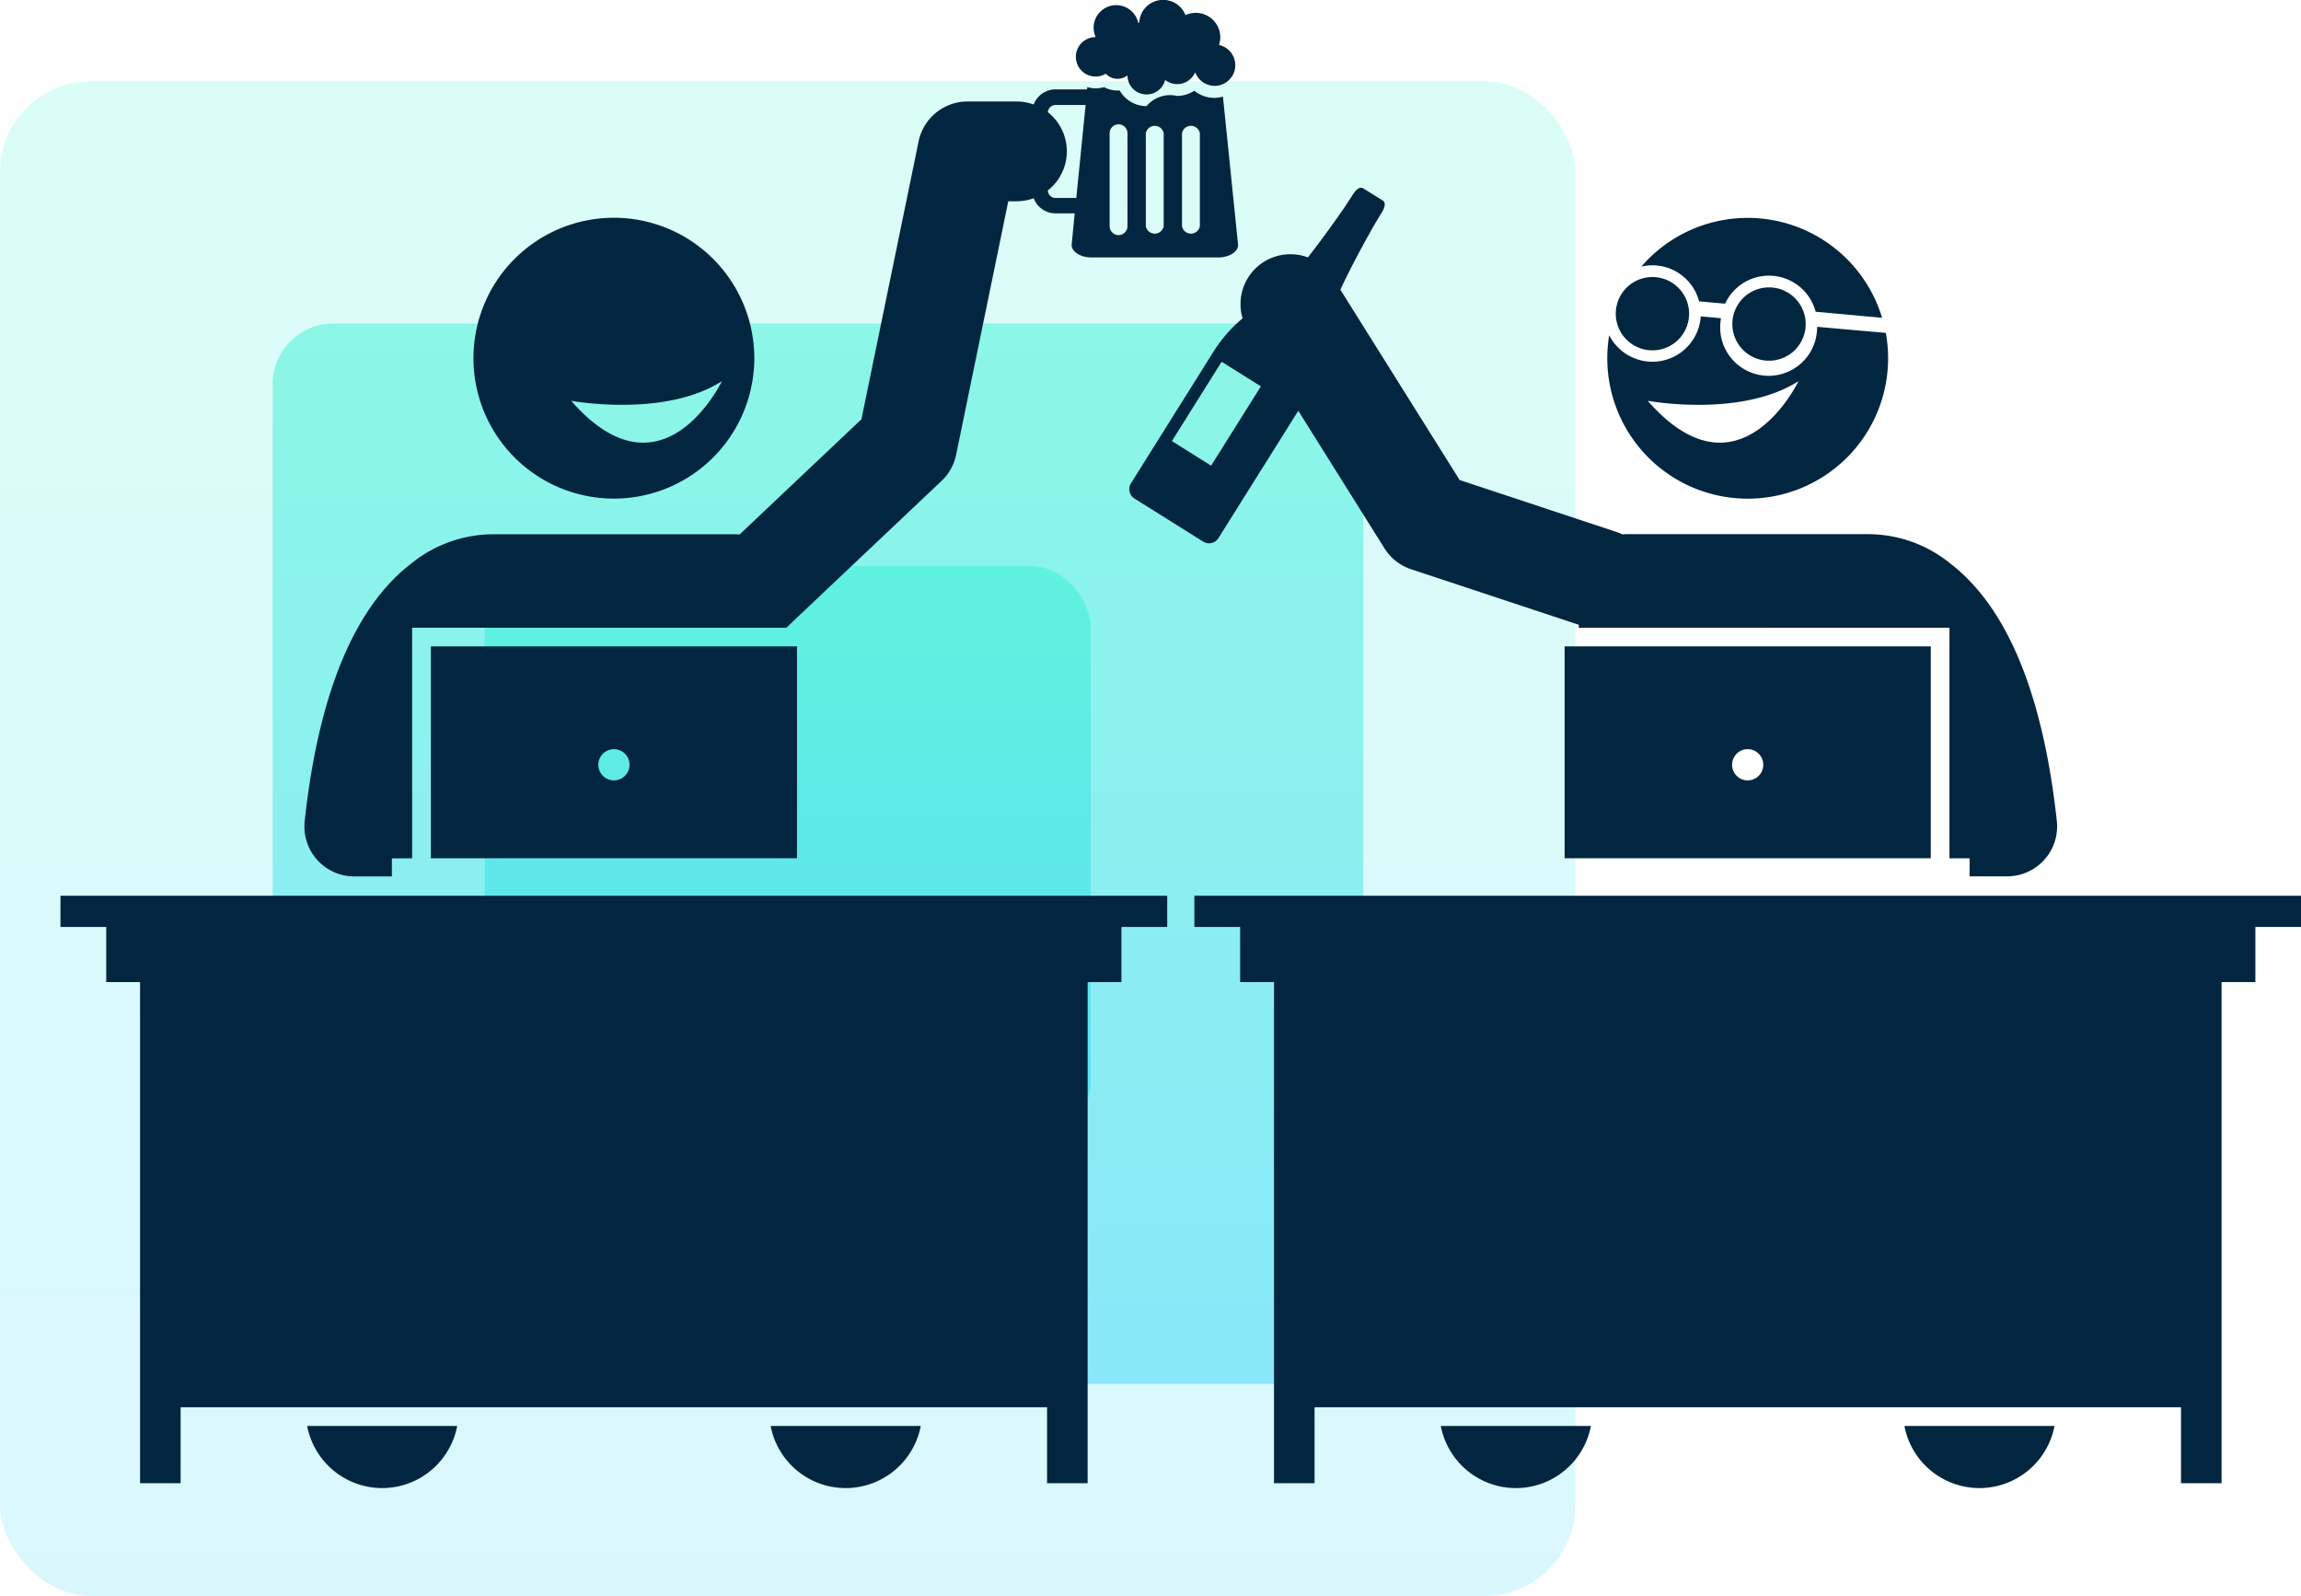
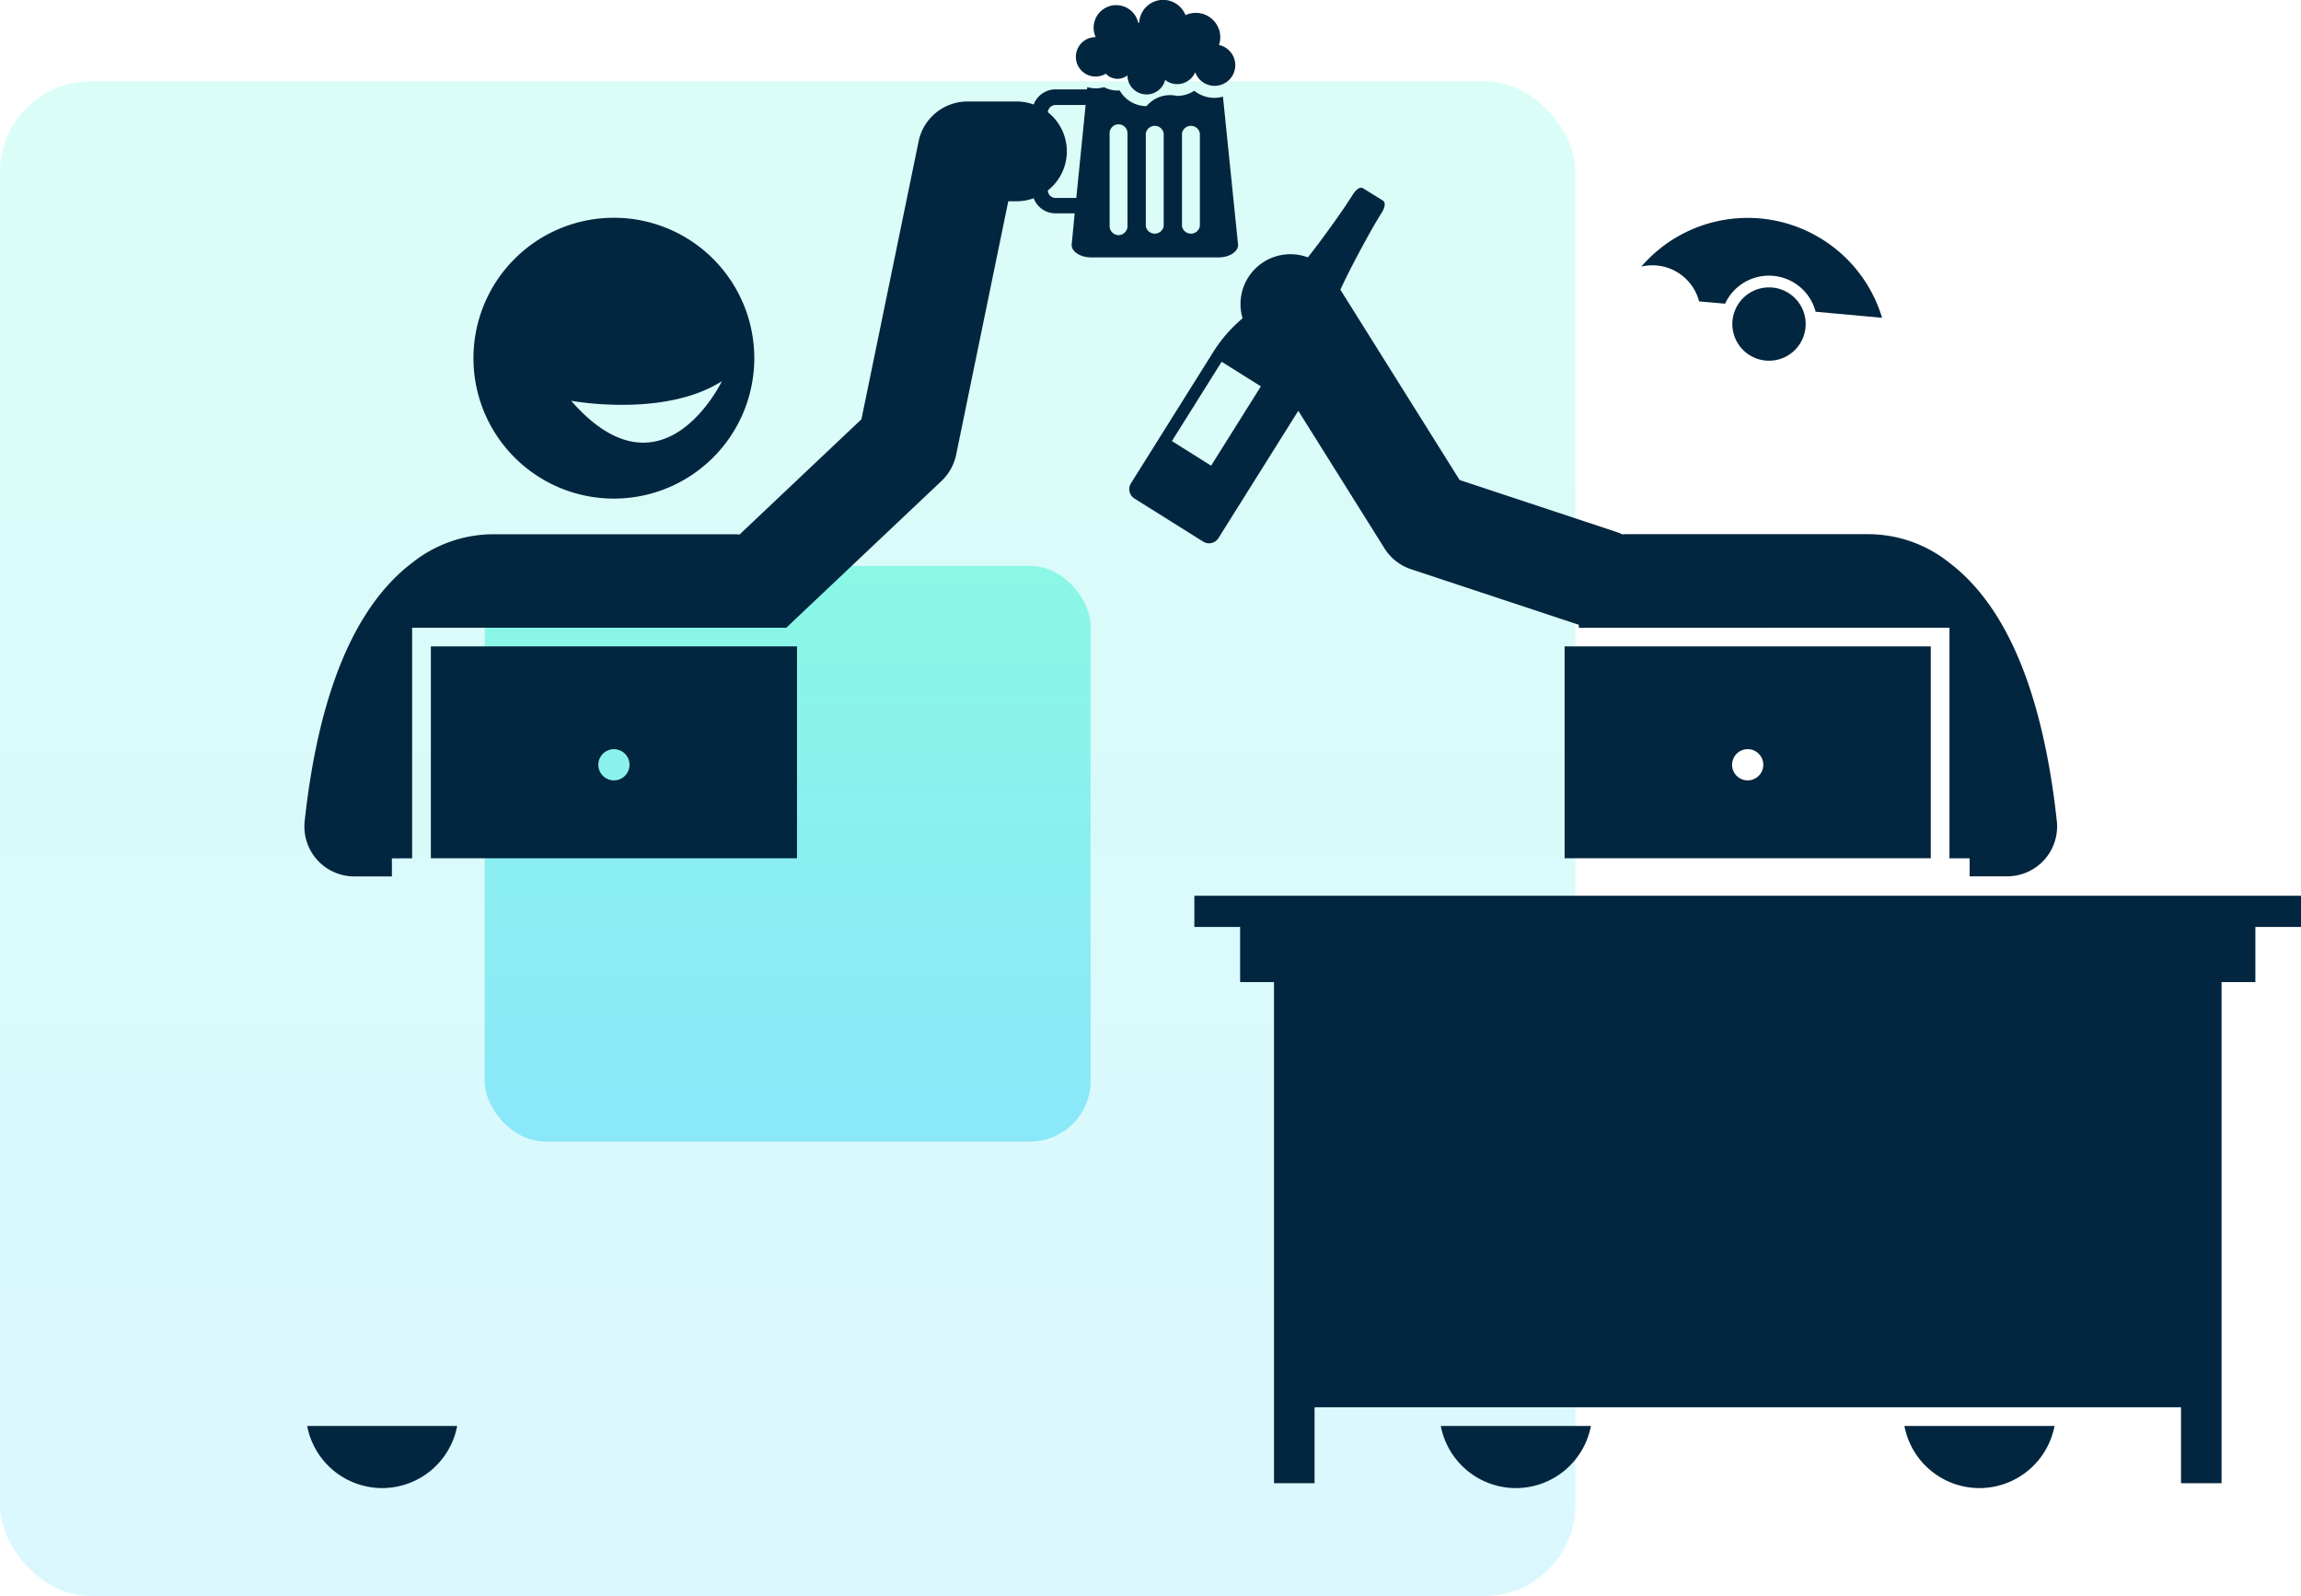
<svg xmlns="http://www.w3.org/2000/svg" width="75.953" height="52.68" viewBox="0 0 75.953 52.68">
  <defs>
    <linearGradient id="a" x1="0.5" x2="0.5" y2="1" gradientUnits="objectBoundingBox">
      <stop offset="0" stop-color="#22f1cd" />
      <stop offset="1" stop-color="#1fcff6" />
    </linearGradient>
  </defs>
  <g transform="translate(-703 -2489.32)">
    <g transform="translate(200 -1272)">
      <rect width="52" height="50" rx="3" transform="translate(503 3764)" opacity="0.166" fill="url(#a)" />
-       <rect width="36" height="35" rx="2" transform="translate(512 3772)" opacity="0.427" fill="url(#a)" />
      <rect width="20" height="19" rx="2" transform="translate(519 3780)" opacity="0.427" fill="url(#a)" />
    </g>
    <g transform="translate(134.496 1633.992)">
      <path d="M734.571,857.93a.532.532,0,0,0,.328-.114.632.632,0,0,0,1.245.151.646.646,0,0,0,.992-.254.682.682,0,1,0,.785-.9.8.8,0,0,0,.043-.25.808.808,0,0,0-1.149-.735.791.791,0,0,0-1.527.245c-.011,0-.022.006-.032.01a.745.745,0,1,0-1.405.47.651.651,0,1,0,.334,1.208A.534.534,0,0,0,734.571,857.93Z" transform="translate(-129.18)" fill="#02263f" />
      <path d="M613.136,894.742V887.13h12.352l5.123-4.845a1.647,1.647,0,0,0,.482-.865l1.721-8.366h.285a1.638,1.638,0,0,0,.553-.1.773.773,0,0,0,.723.5h.631l-.1,1.043c0,.226.293.411.651.411h4.192c.358,0,.651-.185.651-.411L639.9,869.6a1.045,1.045,0,0,1-.279.042,1.064,1.064,0,0,1-.667-.236,1.036,1.036,0,0,1-.57.171,1.018,1.018,0,0,0-1.007.337,1.023,1.023,0,0,1-.885-.515c-.025,0-.051,0-.076,0a.917.917,0,0,1-.44-.111,1.014,1.014,0,0,1-.28.039,1.024,1.024,0,0,1-.274-.041l-.008.075h-1.042a.774.774,0,0,0-.72.5,1.645,1.645,0,0,0-.556-.1h-1.628a1.648,1.648,0,0,0-1.614,1.316l-1.887,9.173-4.024,3.805a1.611,1.611,0,0,0-.17-.009h-7.923a4.307,4.307,0,0,0-2.724.951c-1.888,1.439-3.078,4.3-3.537,8.517a1.648,1.648,0,0,0,1.638,1.826h1.241v-.595Zm25.412-23.932a.3.3,0,0,1,.59,0v3.068a.3.3,0,0,1-.59,0Zm-2.094,3.363a.3.3,0,0,1-.295-.295V870.81a.295.295,0,0,1,.59,0v3.068A.3.3,0,0,1,636.453,874.173Zm.9-3.363a.3.3,0,0,1,.59,0v3.068a.3.3,0,0,1-.59,0Zm-2.978-.933h.991l-.308,3.068h-.683a.257.257,0,0,1-.256-.247,1.645,1.645,0,0,0,0-2.584A.257.257,0,0,1,634.374,869.877Z" transform="translate(-31.028 -11.083)" fill="#02263f" />
      <path d="M641.3,899.493a4.635,4.635,0,1,0-4.635-4.635A4.635,4.635,0,0,0,641.3,899.493Zm3.566-3.877s-1.959,4.1-4.977.648C639.891,896.264,642.957,896.836,644.867,895.616Z" transform="translate(-52.533 -27.707)" fill="#02263f" />
      <path d="M612.179,1085.849a2.571,2.571,0,0,0,.3.018,2.523,2.523,0,0,0,2.473-2.05H610A2.524,2.524,0,0,0,612.179,1085.849Z" transform="translate(-31.357 -181.42)" fill="#02263f" />
-       <path d="M686.755,1085.867a2.569,2.569,0,0,0,.3-.018,2.525,2.525,0,0,0,2.182-2.032h-4.955A2.523,2.523,0,0,0,686.755,1085.867Z" transform="translate(-90.34 -181.42)" fill="#02263f" />
-       <path d="M570.5,998.859v1.03h1.511v1.82h1.116v16.541h1.339v-2.507h28.6v2.507h1.339v-16.541h1.116v-1.82h1.511v-1.03Z" transform="translate(0 -113.964)" fill="#02263f" />
      <path d="M641.919,965.9v-6.994H629.833V965.9Zm-6.043-3.6a.515.515,0,1,1-.515.515A.515.515,0,0,1,635.876,962.3Z" transform="translate(-47.107 -82.243)" fill="#02263f" />
      <path d="M768.821,899.92v7.612h.665v.595h1.241a1.648,1.648,0,0,0,1.638-1.826c-.459-4.213-1.649-7.078-3.537-8.517a4.3,4.3,0,0,0-2.726-.951h-7.921c-.052,0-.1,0-.153.008a1.67,1.67,0,0,0-.19-.078l-5.186-1.718-3.936-6.282c.439-.953,1.121-2.14,1.121-2.14l.112-.188s.114-.188.142-.233c0,0,.182-.284.024-.383l-.644-.4c-.158-.1-.334.189-.334.189l-.148.229-.12.183s-.618.907-1.226,1.677a1.646,1.646,0,0,0-2.155,2.011,4.733,4.733,0,0,0-.943,1.072l-2.739,4.369a.366.366,0,0,0,.109.505l2.278,1.428a.366.366,0,0,0,.5-.122l2.634-4.2,2.845,4.541a1.645,1.645,0,0,0,.878.689l5.537,1.834v.1Zm-24.372-5.348-1.294-.812,1.642-2.618,1.295.812Z" transform="translate(-135.968 -23.873)" fill="#02263f" />
-       <path d="M825.26,906.422a1.6,1.6,0,1,1-3.18-.283c0-.017.005-.034.007-.051l-.672-.06c0,.017,0,.034,0,.052a1.6,1.6,0,0,1-3.018.57,4.635,4.635,0,1,0,9.131-.078l-2.264-.2C825.261,906.387,825.262,906.4,825.26,906.422Zm-5.591,2.391s3.067.572,4.977-.648C824.646,908.165,822.687,912.265,819.669,908.813Z" transform="translate(-196.776 -40.256)" fill="#02263f" />
      <path d="M823.781,891.836a1.592,1.592,0,0,1,1.91,1.147l.858.076a1.594,1.594,0,0,1,2.989.266l2.193.2a4.634,4.634,0,0,0-7.951-1.685Z" transform="translate(-201.102 -27.707)" fill="#02263f" />
      <path d="M793.845,1085.849a2.572,2.572,0,0,0,.3.018,2.523,2.523,0,0,0,2.473-2.05h-4.955A2.524,2.524,0,0,0,793.845,1085.849Z" transform="translate(-175.6 -181.42)" fill="#02263f" />
      <path d="M868.422,1085.867a2.572,2.572,0,0,0,.3-.018,2.524,2.524,0,0,0,2.182-2.032h-4.955A2.523,2.523,0,0,0,868.422,1085.867Z" transform="translate(-234.583 -181.42)" fill="#02263f" />
      <path d="M752.171,998.859v1.03h1.511v1.82H754.8v16.541h1.339v-2.507h28.6v2.507h1.339v-16.541h1.116v-1.82H788.7v-1.03Z" transform="translate(-144.243 -113.964)" fill="#02263f" />
      <path d="M823.586,965.9v-6.994H811.5V965.9Zm-6.043-3.6a.515.515,0,1,1-.515.515A.515.515,0,0,1,817.543,962.3Z" transform="translate(-191.35 -82.243)" fill="#02263f" />
-       <path d="M821.008,899.72a1.21,1.21,0,1,0,1.1,1.313A1.21,1.21,0,0,0,821.008,899.72Z" transform="translate(-197.854 -35.243)" fill="#02263f" />
      <path d="M839.684,901.382a1.21,1.21,0,1,0,1.1,1.313A1.21,1.21,0,0,0,839.684,901.382Z" transform="translate(-212.682 -36.563)" fill="#02263f" />
    </g>
  </g>
</svg>